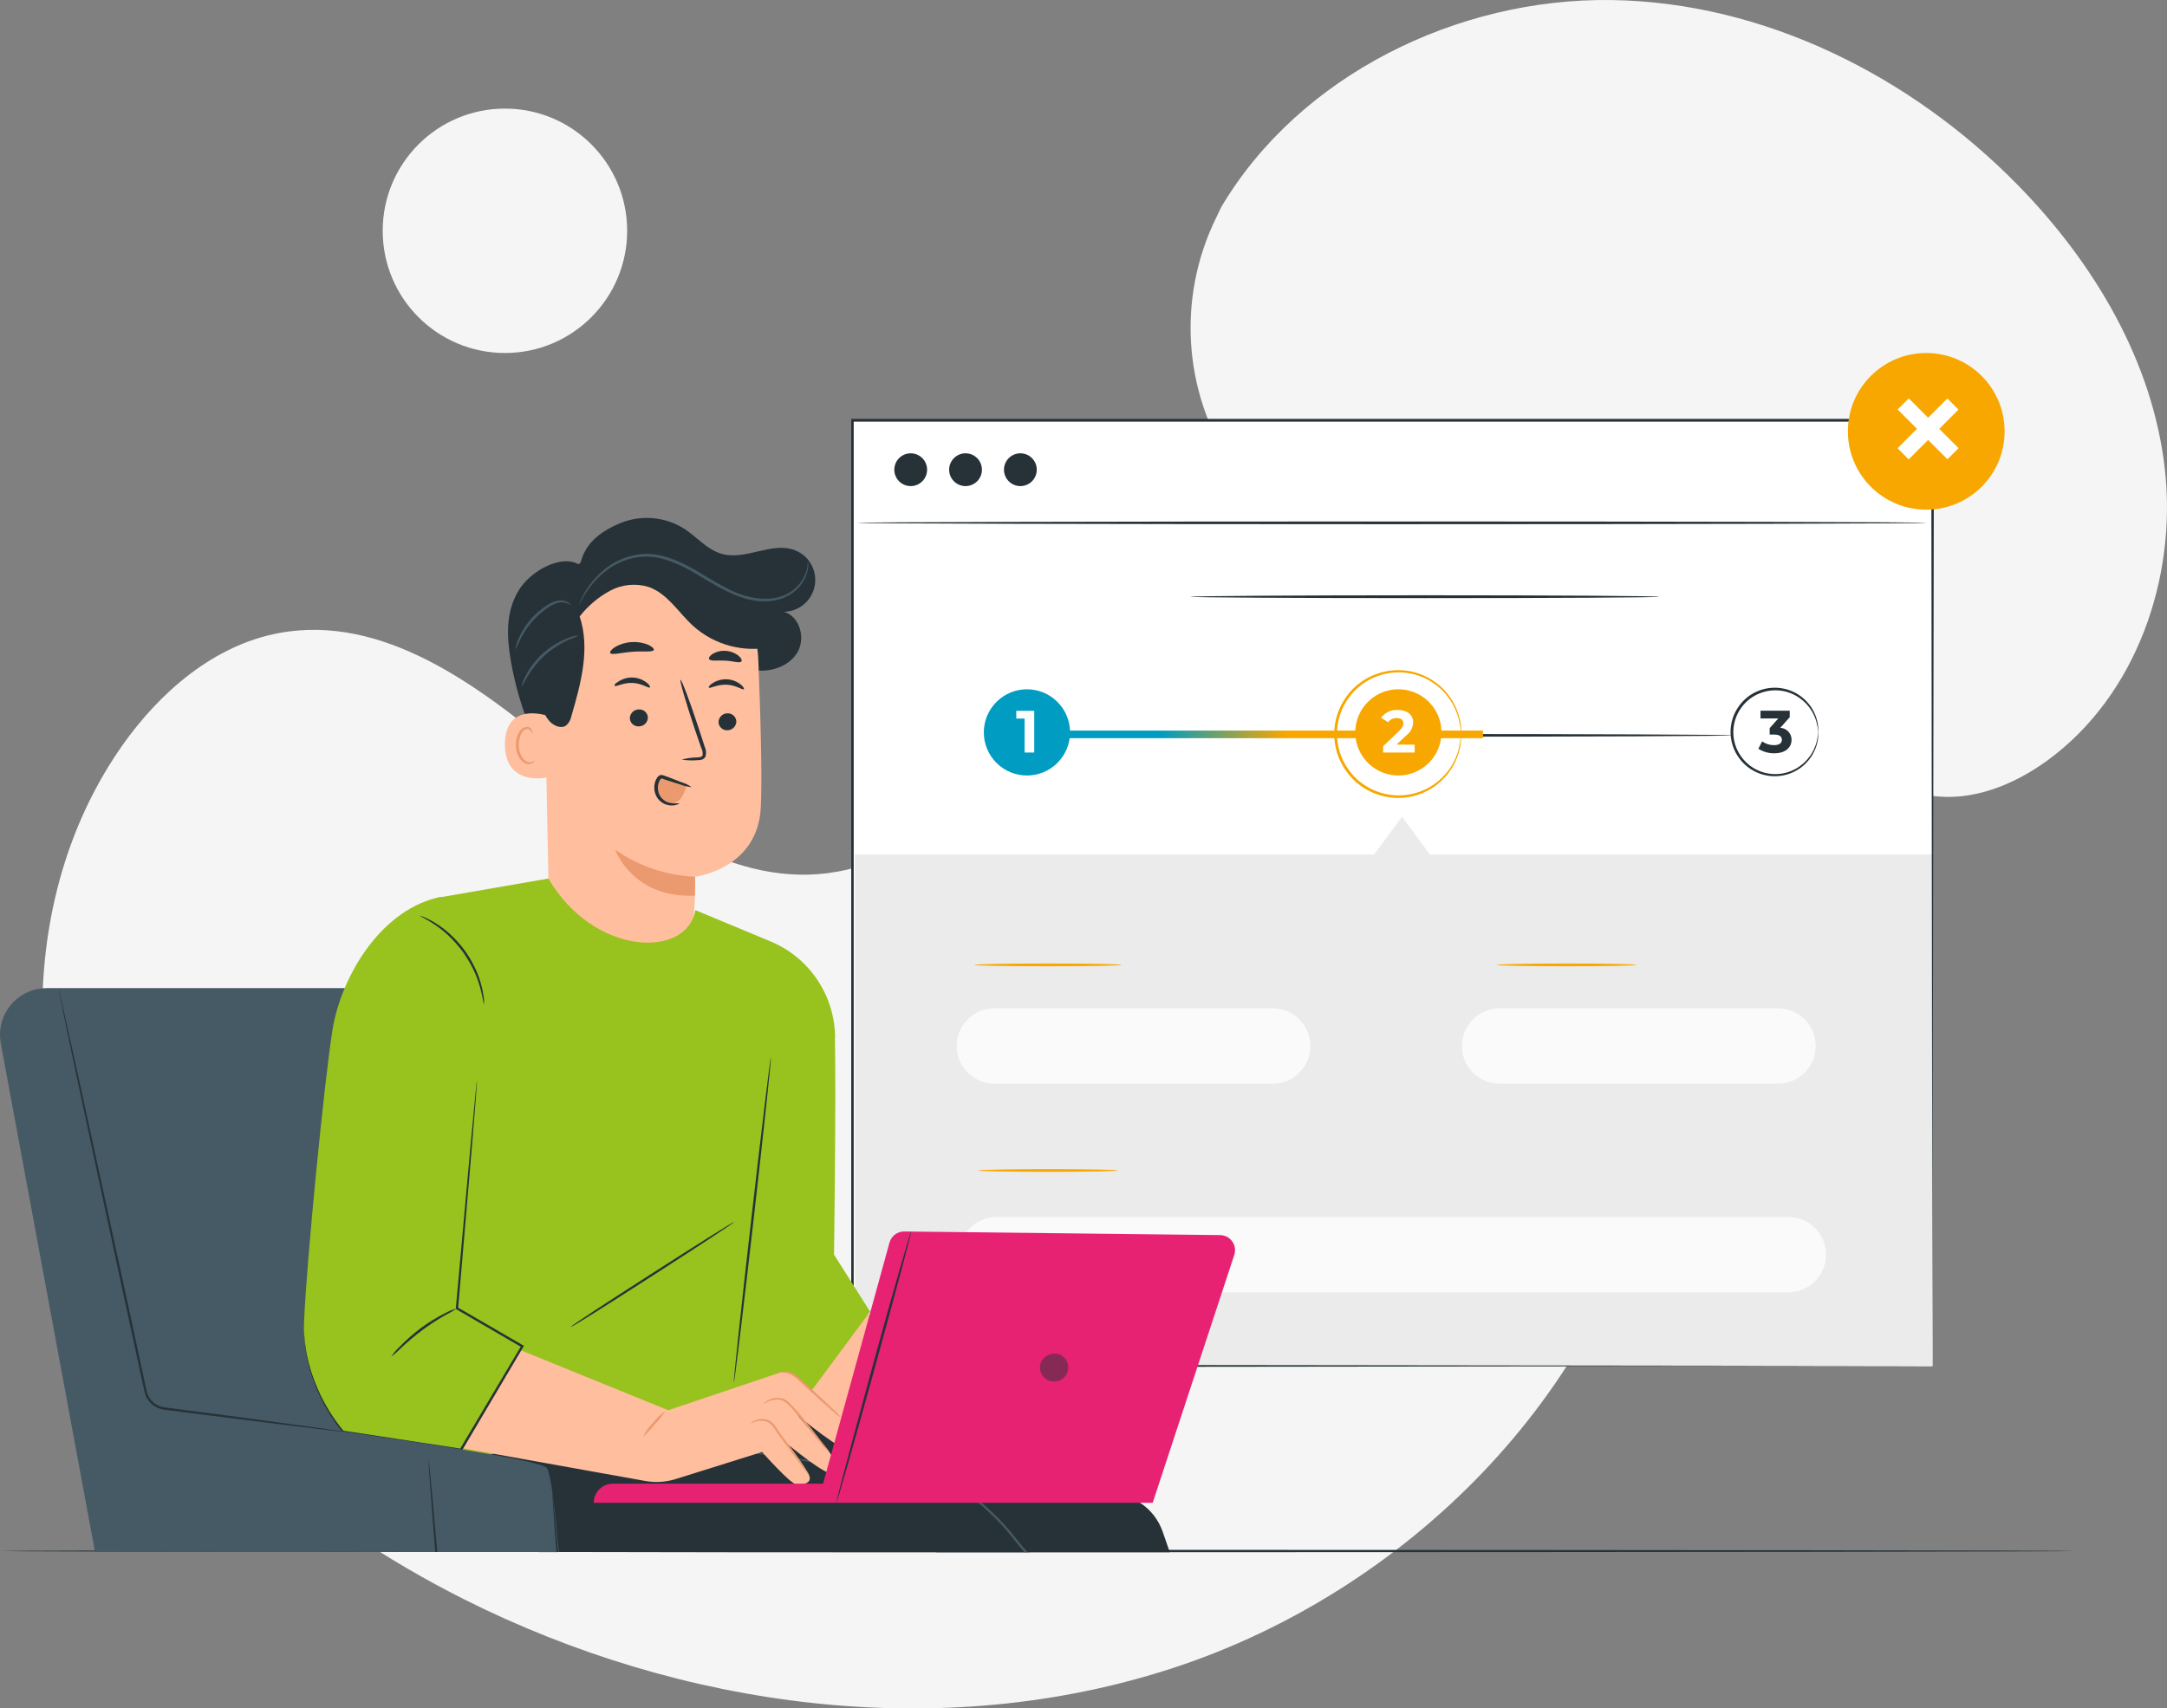
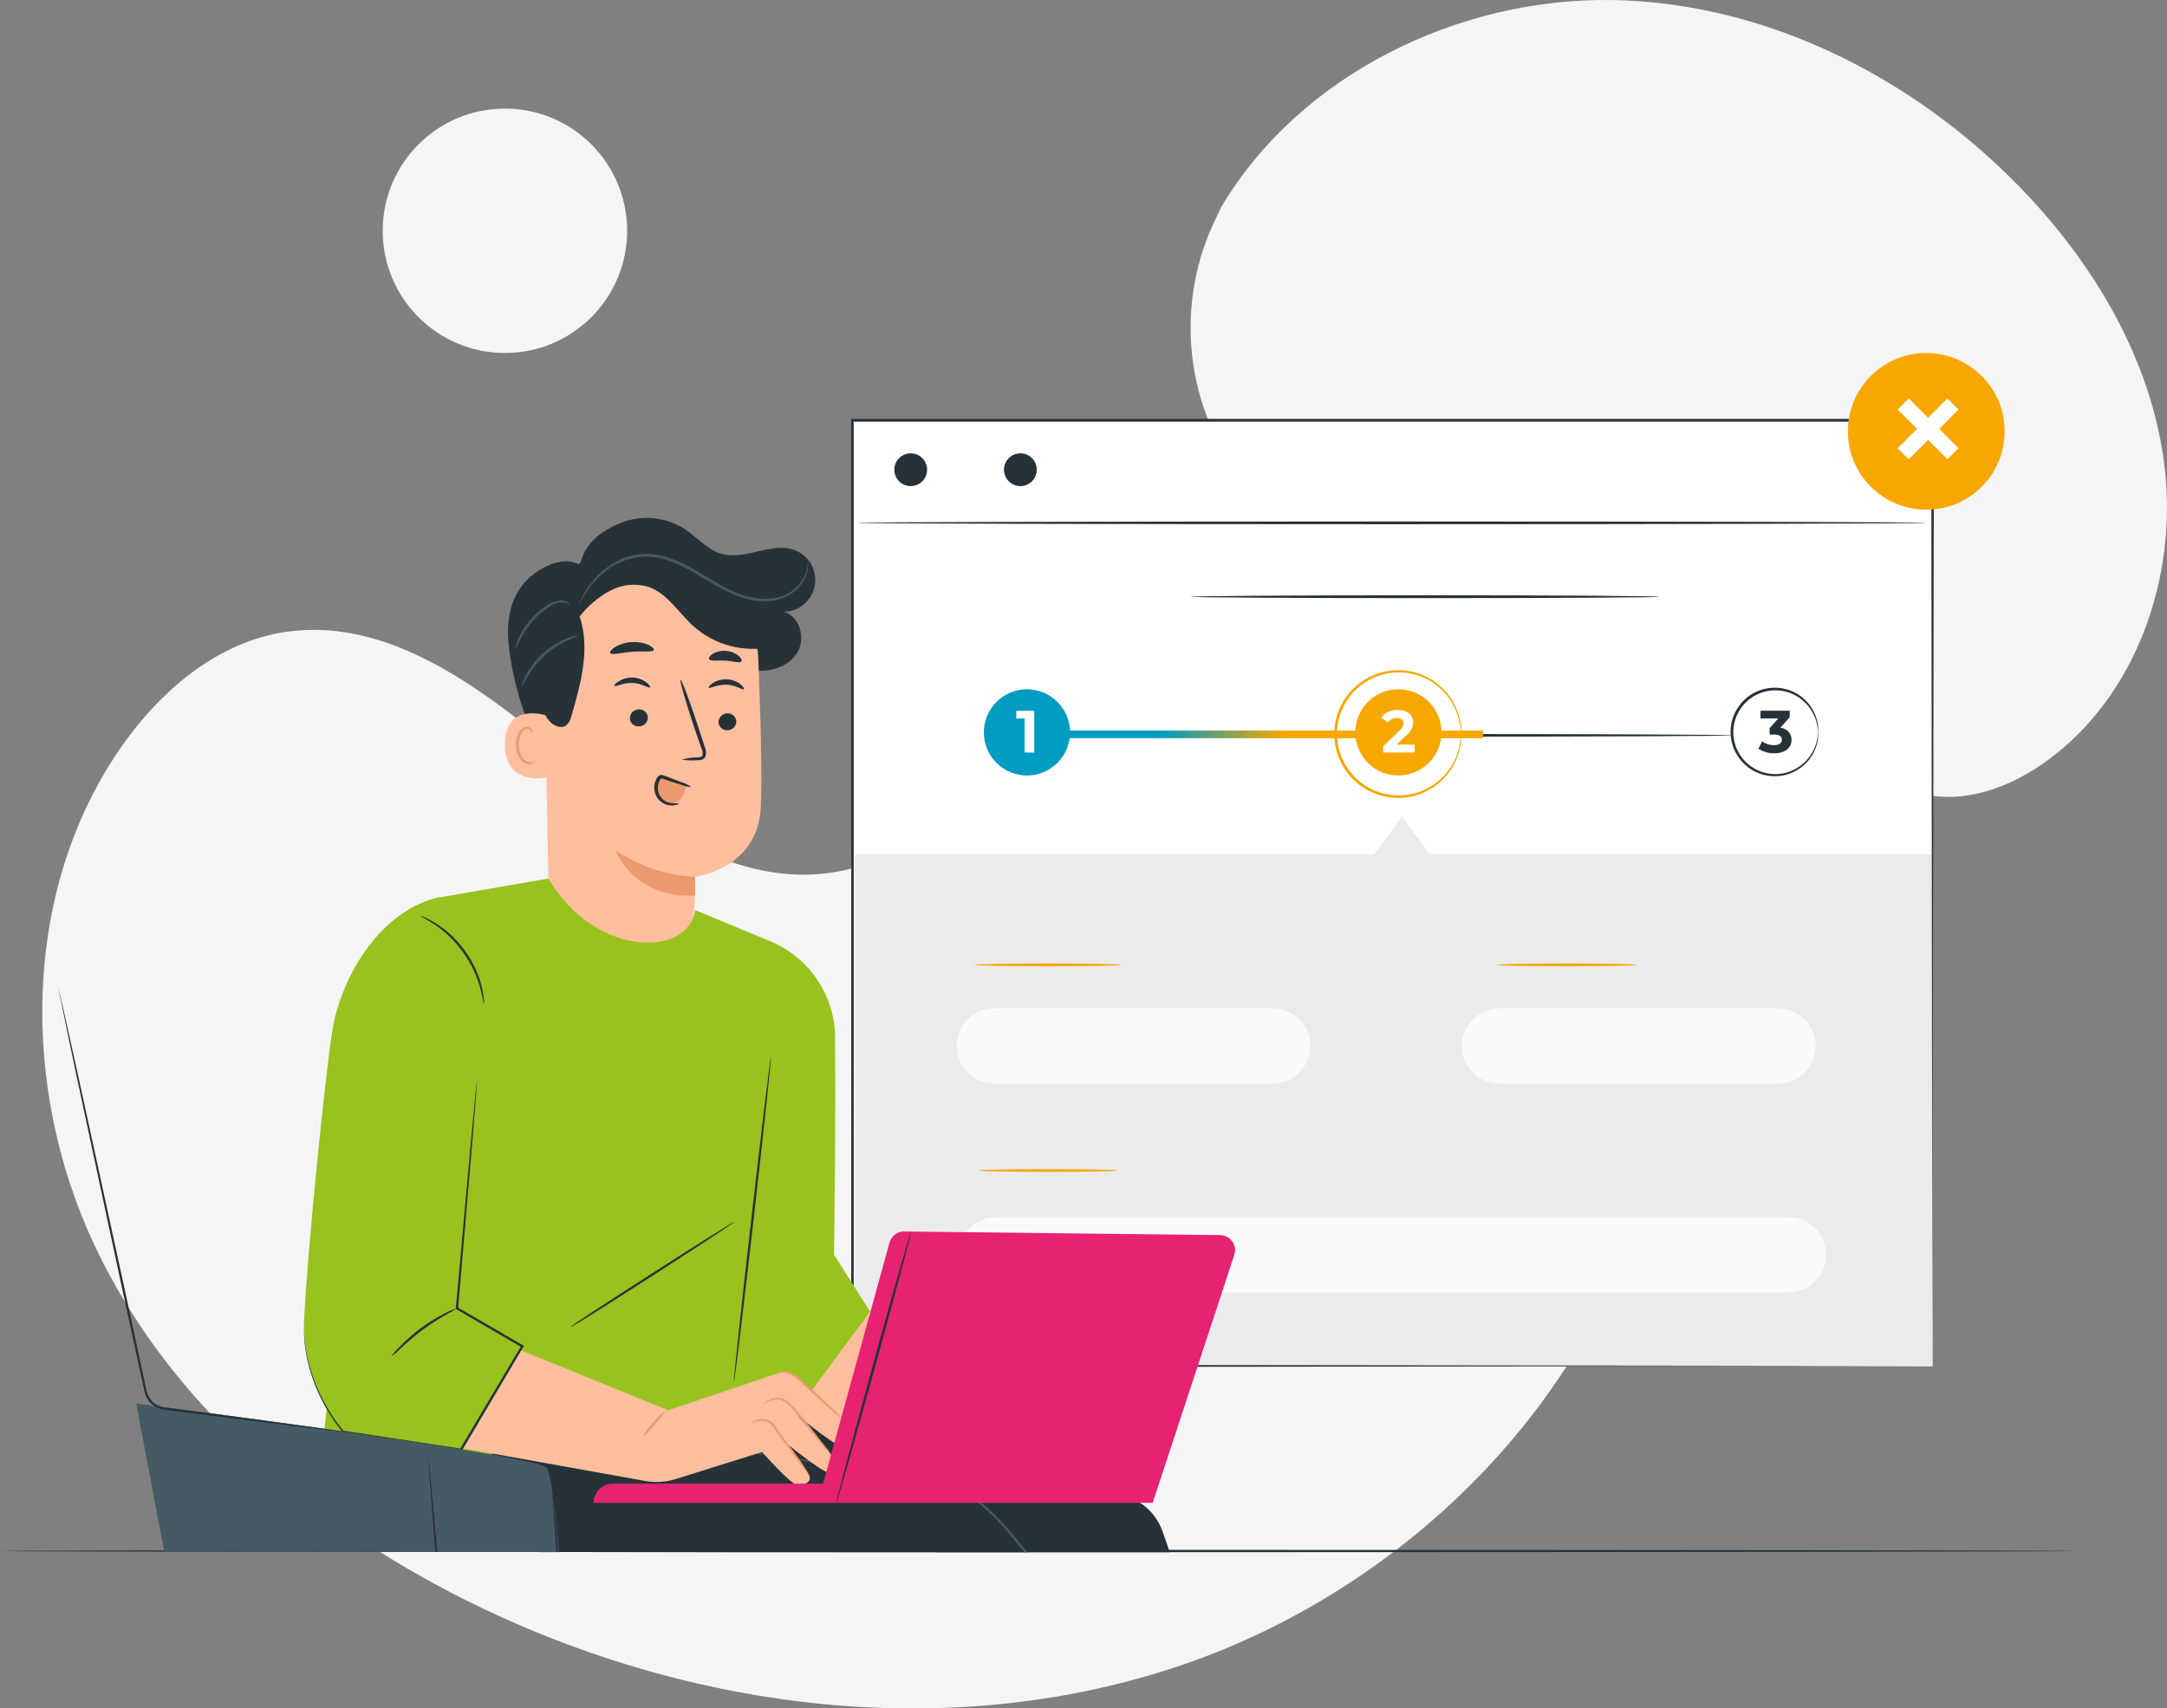
<svg xmlns="http://www.w3.org/2000/svg" id="Calque_2" data-name="Calque 2" viewBox="0 0 667.49 526.38">
  <rect x="0" y="0" width="667.49" height="526.38" fill="#808080" stroke="none" />
  <defs>
    <style>
      .cls-1 {
        fill: #fff;
      }

      .cls-2 {
        fill: #009cc1;
      }

      .cls-3 {
        fill: #fafafa;
      }

      .cls-4 {
        fill: #f7a700;
      }

      .cls-5 {
        fill: #f5f5f5;
      }

      .cls-6 {
        fill: #455a64;
      }

      .cls-7 {
        fill: #98c21d;
      }

      .cls-8 {
        opacity: .5;
      }

      .cls-8, .cls-9 {
        fill: #263238;
      }

      .cls-10 {
        fill: #e72272;
      }

      .cls-11 {
        fill: #eb996e;
      }

      .cls-12 {
        fill: #ffbe9d;
      }

      .cls-13 {
        fill: #ebebeb;
      }

      .cls-14 {
        fill: url(#Dégradé_sans_nom_8);
      }
    </style>
    <linearGradient id="Dégradé_sans_nom_8" data-name="Dégradé sans nom 8" x1="327.78" y1="226.27" x2="456.8" y2="226.27" gradientUnits="userSpaceOnUse">
      <stop offset=".23" stop-color="#009cc1" />
      <stop offset=".53" stop-color="#f7a700" />
    </linearGradient>
  </defs>
  <g id="Calque_1-2" data-name="Calque 1">
    <g>
      <g id="freepik--background-simple--inject-14">
        <path class="cls-5" d="m509.7,355.5l.67-5.38c5.84-45.26-13.91-90.03-51.27-116.24-4.82-3.31-9.88-6.26-15.14-8.83-39.01-18.39-84.63-16.05-121.56,6.23-21.33,13.08-39.9,32.84-64.43,37.28-31.95,5.79-61.25-16.22-85.99-36.85-24.74-20.63-54.03-42.58-86.03-36.67-19.97,3.71-36.71,18.13-48.42,34.85-31.01,44.31-31.21,105.56-8.33,153.98,22.88,48.42,66.01,84.87,113.71,108.87,66.92,33.6,146.92,44.65,218.63,21.11,71.72-23.54,132.82-84.3,148.15-158.35Z" />
        <path class="cls-5" d="m376.16,63.82l-1.47,3.09c-12.67,25.65-10.07,56.2,6.75,79.34,2.19,2.94,4.6,5.71,7.19,8.29,19.38,18.85,46.9,26.75,73.33,21.05,15.33-3.43,30.36-11.37,45.8-9.01,20.01,3.03,33.02,22.08,43.49,39.34,10.47,17.27,23.44,36.25,43.55,39.23,12.59,1.89,25.46-3.28,35.81-10.82,27.43-19.96,39.95-56.24,36.24-89.61-3.71-33.37-21.85-63.73-45.28-87.67C588.72,23.5,543.45.66,496.25.01c-47.2-.64-95.96,23.09-120.09,63.81Z" />
        <circle class="cls-5" cx="155.53" cy="71.11" r="37.65" />
      </g>
      <g id="freepik--Floor--inject-3">
        <path class="cls-9" d="m638.84,477.89c0,.18-121.41.33-278.55.36h-71.84c-41.61,0-80.89-.01-116.29-.06-.08.01-.17.01-.25,0-.18.01-.35.01-.53,0-12.76,0-25.02,0-36.7-.01h-.63c-4.42,0-8.75-.01-12.99-.01-7.56,0-14.83-.01-21.81-.03-18.46-.01-34.81-.03-48.66-.06-7.99-.01-15.13-.03-21.36-.04-18.78-.04-29.25-.1-29.25-.15s10.46-.11,29.2-.15c6.22-.01,13.36-.03,21.34-.04,13.78-.03,30.03-.04,48.38-.06h.36c6.99-.01,14.28-.03,21.85-.03,4.22,0,8.51-.01,12.9-.01h.61c11.68-.01,23.95-.01,36.71-.01.17-.01.35-.01.51,0,.08-.01.17-.01.25,0,35.31-.04,74.48-.06,115.98-.06h71.96c157.25.03,278.78.17,278.78.36Z" />
      </g>
      <g id="freepik--Screen--inject-3">
        <rect class="cls-1" x="262.52" y="129.56" width="332.74" height="291.36" />
        <rect class="cls-13" x="263.32" y="263.24" width="331.92" height="157.68" />
        <path class="cls-9" d="m533.55,226.57c0,.23-45.55.42-101.69.42s-101.71-.2-101.71-.42,45.53-.42,101.71-.42,101.69.18,101.69.42Z" />
        <path class="cls-9" d="m593.33,161.09c0,.23-73.69.42-164.59.42s-164.6-.2-164.6-.42,73.68-.42,164.6-.42,164.59.18,164.59.42Z" />
        <circle class="cls-9" cx="280.52" cy="144.72" r="5.05" />
-         <circle class="cls-9" cx="297.41" cy="144.72" r="5.05" />
        <path class="cls-9" d="m319.35,144.72c0,2.79-2.26,5.05-5.05,5.05s-5.05-2.26-5.05-5.05,2.26-5.05,5.05-5.05h0c2.79,0,5.05,2.26,5.05,5.05Z" />
        <circle class="cls-2" cx="316.33" cy="225.66" r="13.28" transform="translate(-66.92 289.77) rotate(-45)" />
        <path class="cls-1" d="m318.57,219v12.86h-2.97v-10.47h-2.56v-2.39h5.54Z" />
        <path class="cls-4" d="m450.07,226.11c-.15-1.58-.41-3.14-.77-4.69-1.11-4.17-3.59-7.85-7.04-10.44-5.15-3.88-11.92-4.88-17.97-2.66-1.72.61-3.33,1.48-4.79,2.58-1.54,1.12-2.89,2.48-4,4.04-4.9,6.64-4.9,15.71,0,22.35,1.11,1.55,2.46,2.91,4,4.04,1.46,1.1,3.07,1.97,4.79,2.58,9.92,3.61,20.89-1.51,24.5-11.43.2-.54.37-1.09.51-1.64.36-1.54.62-3.1.77-4.67.04.41.04.83,0,1.24,0,.5-.03,1-.11,1.49-.07.68-.19,1.36-.36,2.03-1.79,7.41-7.74,13.11-15.23,14.57-3.46.66-7.03.37-10.34-.82-1.8-.63-3.49-1.53-5.02-2.66-1.61-1.17-3.02-2.58-4.18-4.2-5.14-6.93-5.14-16.41,0-23.34,1.16-1.61,2.58-3.02,4.18-4.18,1.53-1.13,3.22-2.03,5.02-2.66,3.31-1.19,6.88-1.47,10.34-.82,7.5,1.46,13.47,7.16,15.26,14.59.17.66.29,1.33.36,2.01.08.5.12,1,.11,1.5.02.4.01.81-.03,1.21Z" />
        <path class="cls-9" d="m560.08,225.67c-.1,0,0-1.19-.57-3.27-.8-2.85-2.52-5.36-4.9-7.12-3.52-2.64-8.13-3.31-12.25-1.78-2.39.86-4.47,2.43-5.96,4.49-3.33,4.52-3.33,10.69,0,15.21,1.49,2.06,3.57,3.63,5.96,4.51,4.12,1.52,8.74.84,12.25-1.8,2.37-1.76,4.1-4.26,4.9-7.11.54-2.03.47-3.27.57-3.27.04.28.04.57,0,.85-.01.82-.12,1.64-.31,2.43-1.21,5.14-5.32,9.09-10.5,10.1-2.4.47-4.87.28-7.17-.54-2.55-.91-4.77-2.56-6.37-4.75-3.57-4.81-3.57-11.38,0-16.19,1.6-2.19,3.82-3.85,6.37-4.75,2.3-.82,4.78-1.01,7.17-.54,5.19,1.01,9.3,4.97,10.5,10.11.2.79.3,1.6.31,2.42.06.33.06.67,0,1Z" />
        <rect class="cls-14" x="327.78" y="225.1" width="129.02" height="2.34" />
        <circle class="cls-4" cx="430.74" cy="225.65" r="13.28" transform="translate(138.85 614.57) rotate(-80.76)" />
        <path class="cls-1" d="m435.76,229.44v2.42h-9.72v-1.93l4.9-4.69c1.14-1.08,1.34-1.75,1.34-2.37,0-1.01-.69-1.63-2.06-1.63-1.05-.04-2.04.45-2.66,1.29l-2.16-1.39c1.19-1.61,3.1-2.51,5.1-2.4,2.88,0,4.79,1.47,4.79,3.81-.04,1.62-.84,3.13-2.16,4.07l-2.96,2.79,5.59.03Z" />
        <path class="cls-9" d="m551.85,227.92c0,2.17-1.63,4.17-5.33,4.17-1.73.03-3.44-.46-4.9-1.39l1.16-2.27c1.07.76,2.36,1.17,3.68,1.16,1.49,0,2.4-.6,2.4-1.63s-.7-1.63-2.4-1.63h-1.36v-1.98l2.65-2.99h-5.47v-2.39h9v2.01l-2.91,3.27c1.95.1,3.48,1.72,3.48,3.68Z" />
        <path class="cls-9" d="m511.06,183.87c0,.23-32.31.42-72.16.42s-72.17-.2-72.17-.42,32.36-.46,72.17-.46,72.16.21,72.16.46Z" />
        <polygon class="cls-13" points="421.88 265.15 431.86 251.61 441.82 265.15 421.88 265.15" />
        <path class="cls-9" d="m595.24,420.92c0-3.02-.15-115.99-.36-291.36l.36.36h-332.7l.42-.42v291.36l-.38-.38,332.72.38-332.72.38h-.38V129.07h333.5v.42c-.33,175.37-.47,288.4-.47,291.42Z" />
        <path class="cls-4" d="m345.44,297.3c0,.23-10.16.42-22.67.42s-22.67-.2-22.67-.42,10.14-.44,22.67-.44,22.67.2,22.67.44Z" />
        <path class="cls-3" d="m392,333.9h-85.7c-6.41,0-11.62-5.2-11.62-11.62h0c0-6.41,5.2-11.62,11.62-11.62h85.7c6.41,0,11.62,5.18,11.63,11.6v.02h0c0,6.41-5.2,11.62-11.62,11.62h-.02Z" />
        <path class="cls-4" d="m504.03,297.3c0,.23-9.62.42-21.48.42s-21.48-.2-21.48-.42,9.61-.44,21.48-.44,21.48.2,21.48.44Z" />
        <path class="cls-4" d="m344.25,360.64c0,.23-9.62.42-21.48.42s-21.48-.2-21.48-.42,9.61-.42,21.48-.42,21.48.18,21.48.42Z" />
        <path class="cls-3" d="m547.65,333.9h-85.72c-6.41,0-11.62-5.2-11.62-11.62h0c0-6.41,5.2-11.62,11.62-11.62h85.72c6.41,0,11.62,5.2,11.62,11.62h0c0,6.41-5.2,11.62-11.62,11.62Z" />
        <path class="cls-3" d="m550.82,398.2h-243.88c-6.41,0-11.62-5.18-11.63-11.6v-.02h0c0-6.41,5.2-11.62,11.62-11.62h243.9c6.41,0,11.62,5.18,11.63,11.6v.02h0c0,6.41-5.2,11.62-11.62,11.62h-.02Z" />
        <circle class="cls-4" cx="593.33" cy="132.9" r="24.14" />
        <rect class="cls-1" x="583.04" y="129.73" width="21.69" height="4.84" transform="translate(80.5 458.65) rotate(-45)" />
        <rect class="cls-1" x="591.48" y="121.28" width="4.84" height="21.69" transform="translate(80.53 458.65) rotate(-45)" />
      </g>
      <g id="freepik--Character--inject-3">
        <path class="cls-9" d="m178.64,174.19c1.39-6.76,6.15-10.38,12.5-13.04,6.52-2.64,13.92-1.93,19.82,1.89,3.86,2.56,6.94,6.42,11.46,7.64,7.33,2.03,15.39-3.9,22.47-1.14,5.05,1.98,7.53,7.68,5.55,12.73-1.45,3.7-4.99,6.16-8.96,6.23,4.81,1.39,6.69,7.99,4.24,12.33s-7.97,6.29-12.93,5.71-9.43-3.28-13.35-6.38-7.5-6.63-11.67-9.39-9.11-4.74-14.07-4.17c-6.71.81-12.17,6.26-14.77,12.5-2.6,6.24-2.78,13.18-2.78,19.95s.4,13.61-1.17,20.2c-.07.8-.53,1.52-1.22,1.93-1.07.4-2.08-.69-2.69-1.67-6.9-11.02-11.58-23.29-13.75-36.11-1.25-7.42-1.53-14.5,2.17-21.04,3.69-6.54,13.75-11.88,19.1-8.25l.04.08Z" />
        <path class="cls-12" d="m167.63,206.32l1.39,69.05c.26,12.89,6.74,26.22,27.1,24.88h0c17.58-2.5,18.06-14.83,17.96-30.13h0s19.27-2.21,20.27-21.33c.47-9.25-.08-28.36-.78-45.66-.76-18.58-15.66-33.46-34.24-34.2h-1.85c-19.93.31-30.77,17.46-29.85,37.39Z" />
        <path class="cls-11" d="m214.11,270.14c-8.84-.37-17.38-3.26-24.63-8.33,0,0,5.43,15.08,24.6,14.13l.03-5.79Z" />
        <path class="cls-9" d="m226.81,222.35c-.07,1.49-1.29,2.65-2.78,2.65-1.43.06-2.64-1.05-2.71-2.48,0-.03,0-.06,0-.09.07-1.49,1.29-2.65,2.78-2.65,1.44-.05,2.65,1.07,2.71,2.51,0,.02,0,.04,0,.06Z" />
        <path class="cls-9" d="m229.11,212.35c-.35.35-2.36-1.28-5.31-1.39s-5.15,1.28-5.46.9c-.15-.17.22-.79,1.18-1.39,1.31-.83,2.84-1.24,4.39-1.17,1.52.07,2.97.6,4.17,1.54.92.69,1.19,1.35,1.03,1.5Z" />
        <path class="cls-9" d="m199.56,221.15c-.07,1.49-1.29,2.65-2.78,2.65-1.44.09-2.68-1-2.77-2.44,0-.04,0-.09,0-.13.07-1.49,1.29-2.65,2.78-2.65,1.44-.09,2.68,1,2.77,2.44,0,.04,0,.09,0,.13Z" />
        <path class="cls-9" d="m200.17,211.81c-.35.35-2.36-1.26-5.31-1.39s-5.15,1.28-5.46.9.22-.79,1.19-1.39c1.3-.83,2.83-1.24,4.38-1.17,1.52.07,2.97.6,4.17,1.54.92.63,1.19,1.28,1.03,1.5Z" />
        <path class="cls-9" d="m209.98,234.03c1.57-.42,3.18-.64,4.81-.67.75,0,1.47-.17,1.63-.68.09-.77-.05-1.55-.42-2.24-.64-1.85-1.29-3.78-2-5.81-2.78-8.33-4.72-15.06-4.39-15.17s2.85,6.5,5.56,14.78c.65,2.03,1.29,3.97,1.89,5.83.44.92.54,1.97.28,2.96-.24.53-.71.92-1.28,1.06-.42.09-.86.13-1.29.13-1.59.14-3.2.07-4.78-.19Z" />
        <path class="cls-9" d="m201.4,200.25c-.32.78-3.25.29-6.71.57s-6.31,1.1-6.72.38c-.19-.36.32-1.1,1.47-1.82,1.53-.91,3.26-1.44,5.04-1.54,1.77-.14,3.55.14,5.19.82,1.19.57,1.86,1.22,1.72,1.6Z" />
        <path class="cls-9" d="m228.37,203.79c-.56.65-2.54-.13-4.99-.25s-4.51.26-4.96-.46c-.19-.35.15-1,1.08-1.6,1.23-.73,2.66-1.06,4.08-.93,1.43.08,2.81.61,3.93,1.5.83.72,1.13,1.42.85,1.74Z" />
        <path class="cls-12" d="m168.63,220.56c-.32-.15-13-4.42-13.1,8.7-.1,13.11,13.07,10.5,13.1,10.13s0-18.82,0-18.82Z" />
        <path class="cls-11" d="m164.66,234.38s-.22.17-.61.33c-.55.21-1.16.21-1.71,0-1.39-.53-2.53-2.78-2.57-5.1-.03-1.12.2-2.24.67-3.26.26-.82.9-1.47,1.72-1.74.56-.16,1.15.11,1.39.64.17.38.08.63.15.65s.29-.22.18-.76c-.06-.33-.25-.63-.51-.83-.36-.28-.81-.4-1.26-.35-1.1.21-2,.97-2.4,2.01-.57,1.13-.85,2.39-.82,3.65.07,2.64,1.39,5.11,3.29,5.68.71.21,1.48.09,2.08-.33.38-.28.5-.57.4-.6Z" />
        <path class="cls-9" d="m234.54,185.3c-1.72-3.78-4.35-7.08-7.67-9.58-6.9-5.73-15.43-9.14-24.38-9.75-8.99-.57-17.85,2.38-24.71,8.22-5.29,4.84-9.05,11.11-10.82,18.06-1.73,6.94-2.06,14.15-.97,21.22.43,3.1,1.14,6.32,3.21,8.67,1.29,1.47,3.58,2.49,5.17,1.39.87-.77,1.45-1.81,1.65-2.96,2.92-10,5.83-20.75,2.53-30.63,2.53-3.26,5.72-5.96,9.35-7.92,3.66-1.98,7.97-2.39,11.95-1.15,5.76,2.03,9.13,7.85,13.63,11.97,6.6,5.93,15.66,8.34,24.34,6.46l-3.26-14Z" />
        <path class="cls-11" d="m211.42,242.17c-.3,1.2-.77,2.35-1.39,3.42-.67,1.07-1.76,1.8-3,2.01-1.35.09-2.64-.51-3.44-1.6-.77-1.09-1.19-2.39-1.18-3.72,0-1.19.43-2.65,1.61-2.86.5-.06,1,.02,1.46.22l6.39,2.11-.44.42Z" />
        <path class="cls-9" d="m209.27,247.46c-1.12.15-2.25.08-3.35-.19-1.11-.35-2.06-1.11-2.65-2.11-.69-1.25-.81-2.73-.35-4.07.12-.34.28-.66.47-.96.24-.28.18-.26.46-.25s.68.22,1.03.33l1.04.35c1.39.44,2.61.85,3.65,1.15,1.11.44,2.27.71,3.46.81-.98-.68-2.05-1.2-3.19-1.54-1.01-.42-2.22-.88-3.57-1.39l-1.04-.38c-.38-.13-.67-.28-1.17-.4-.31-.07-.63-.04-.92.1-.26.13-.49.34-.65.58-.26.38-.47.79-.63,1.22-.58,1.65-.39,3.47.51,4.97.76,1.19,1.96,2.04,3.33,2.35.89.22,1.83.19,2.71-.07.61-.21.88-.44.85-.5Z" />
        <path class="cls-6" d="m248.82,172.78c.08.29.13.58.14.88.03.86-.07,1.72-.28,2.56-.88,3.09-2.96,5.69-5.78,7.24-3.51,2.07-8.67,2.38-13.71.86s-9.99-4.69-15.13-7.72c-5.14-3.03-10.53-5.32-15.68-5.11-4.56.23-8.92,1.97-12.39,4.94-2.37,1.96-4.39,4.31-5.97,6.94-1.11,1.89-1.57,3.03-1.64,2.99.06-.29.15-.57.28-.83.31-.79.67-1.57,1.07-2.32,1.51-2.76,3.5-5.22,5.88-7.28,3.54-3.15,8.04-5,12.76-5.26,5.38-.26,10.96,2.13,16.11,5.15,5.15,3.03,9.97,6.26,14.93,7.71s9.82,1.26,13.2-.64c2.73-1.44,4.79-3.88,5.75-6.81.29-1.07.45-2.18.46-3.29Z" />
        <path class="cls-6" d="m158.84,200.04c.11-1.22.45-2.4,1.01-3.49,1.17-2.71,2.86-5.15,4.99-7.19,1.17-1.12,2.45-2.12,3.83-2.97,1.13-.78,2.43-1.25,3.79-1.39.93-.07,1.86.17,2.64.68.54.38.71.71.67.74-.96-.64-2.11-.93-3.26-.82-2.08.22-4.67,2.08-7.07,4.33-2.05,1.99-3.75,4.3-5.04,6.85-1.01,1.99-1.42,3.31-1.56,3.26Z" />
        <path class="cls-6" d="m160.68,211.65c.19-1.21.6-2.37,1.22-3.43,1.35-2.62,3.17-4.98,5.36-6.94,2.21-1.98,4.76-3.55,7.53-4.63,1.12-.5,2.32-.79,3.54-.86-1.08.52-2.19.98-3.32,1.39-2.61,1.21-5.03,2.79-7.18,4.71-2.12,1.94-3.94,4.18-5.4,6.65-1.11,1.88-1.63,3.17-1.75,3.11Z" />
        <polygon class="cls-12" points="257.04 400.85 326.72 428.92 315.61 448.82 236.59 436.7 257.04 400.85" />
        <path class="cls-7" d="m257.18,319.74c.36,19.6-.28,66.82-.28,66.82l11.11,17.56-19.54,26.39-22.59,3.18-2.24,17.52s-39.57,17.71-71.23,6.94c-24.63-8.33-53.41,19.74-53.41,19.74,0,0-2.64-4.58,1.64-44.2,4.07-37.77,11.11-100.09,11.11-100.09l22.77-56.95,34.39-5.96c14.32,24.34,42.95,24.47,45.25,9.72l22.74,9.46c12.24,4.89,20.29,16.72,20.33,29.91l-.07-.04Z" />
        <path class="cls-9" d="m237.47,325.7c.19,0-2.21,22.52-5.36,50.23-3.15,27.71-5.89,50.17-6.08,50.14s2.19-22.5,5.36-50.23c3.17-27.72,5.89-50.14,6.08-50.14Z" />
        <path class="cls-9" d="m226.19,376.47c.11.17-11.11,7.54-25,16.47-13.89,8.93-25.17,16.1-25.32,15.86s11.11-7.54,25-16.47,25.21-16.03,25.32-15.86Z" />
-         <path class="cls-6" d="m132.43,304.45l-7.07,108.3-.07.97-.78,11.9-1.11,17.15-.06.72v.22s-.04.38-.04.38l-1.08,16.7-.07,1.11-1.03,15.71-.04.56c-7.56,0-14.83-.01-21.81-.03-18.46-.01-34.81-.03-48.66-.06-7.99-.01-15.13-.03-21.36-.04l-.06-.31L.24,321.44c-.15-.86-.24-1.72-.24-2.6,0-7.95,6.43-14.39,14.36-14.39h118.06Z" />
        <path class="cls-9" d="m288.45,478.26l-.36-.72-1.78-3.56-69.99-10.95-21.28-3.33-9.64-1.5-15.9-2.49-13.75-2.15,9.53-2.56,1.57-.43,30.34-8.15,1.21-.32.43-.11,26.92-7.24,8.07-2.17.39-.11.13.03,4.07,1.03,6.63,1.68,1.1.28,12.5,3.15,2.6.67,2.42.6.65.17,8.75,2.22,72.89,18.42c1.89.49,3.67,1.26,5.25,2.32,3.21,2.08,5.68,5.22,6.96,8.96l1.92,5.54.24.72h-71.84Z" />
        <path class="cls-9" d="m171.39,478.2c-12.76,0-25.02,0-36.7-.01h-.63c-4.42,0-8.75-.01-12.99-.01-7.56,0-14.83-.01-21.81-.03l-.08-.43v-.07s-.86-4.18-.86-4.18l-.42-2.1.32-.14,23.99-10.43,10.17-4.42.32-.14,18.68-8.13.51-.22,17.79-7.74s11.39.79,27.49,2.26c.32.03.65.06.99.1h.07c1.08.1,2.18.19,3.29.31.07.01.17.01.29.03,7,.65,14.68,1.43,22.6,2.29,6.4.72,12.96,1.49,19.42,2.33.28.03.56.07.83.1.01.01.03.01.04.01.46.06.93.13,1.39.18,3.25.43,6.47.88,9.63,1.35.26.04.53.07.79.11,1.5.22,2.97.44,4.43.68.18.03.35.06.53.08,19.67,3.1,35.85,6.82,40,11,.5.5,1.17,1.19,1.97,2.04,2.83,3,7.47,8.07,13.29,14.5.21.24.43.47.65.72h-28.95c-41.61,0-80.89-.01-116.29-.06-.08.01-.17.01-.25,0-.18.01-.35.01-.53,0Z" />
        <path class="cls-6" d="m315.86,477.53c.19.24.4.49.61.72h-.9c-.21-.24-.4-.49-.6-.72-.69-.82-1.39-1.65-2.07-2.47-3.38-4.43-7.25-8.46-11.54-12.03-.08-.07-.17-.14-.25-.21-2.13-1.65-4.46-3.01-6.94-4.07-2.43-1-4.94-1.78-7.53-2.32-5.07-1.08-10.07-1.72-14.85-2.5l-10.95-1.71-.49-.07-2.31-.36-.93-.15-2-.31-5.35-.83-3.38-.53h-.03s-.78-.13-.78-.13l-10.04-1.57s.01,0,0-.01l-2.47-.38-8.83-1.39-7.64-1.19-11.26-1.81-2.92-.49c-.67-.11-1-.19-1-.19h.11c.07.01.17.01.29.03.15.03.35.06.6.1l2.94.42,11.28,1.67,7.64,1.15,9.6,1.44,1.28.19,10.06,1.53.82.11h.01s2.92.44,2.92.44l6.28.96,1.83.26,1.06.17,2.35.36.5.07,10.9,1.65c4.76.76,9.72,1.39,14.88,2.47,2.61.54,5.18,1.33,7.64,2.33,2.57,1.07,4.97,2.47,7.15,4.17.28.22.54.44.81.68,4.11,3.47,7.83,7.38,11.11,11.64.79.94,1.58,1.9,2.39,2.86Z" />
        <path class="cls-12" d="m240.18,422.93l-34.34,11.57-63.21-25.71-33.75,31.38,90.17,16.18c3.05.5,6.17.28,9.11-.65l26.59-8.33s8.68,9.82,10.5,9.96,5.47-.1,3.72-3.35c-1.88-3.09-3.95-6.05-6.21-8.88,0,0,12.21,10.07,13.6,8.72s.83-4.47-1.39-7.01c-2.22-2.54-9.35-10.78-9.35-10.78,0,0,15.04,12.5,16.47,10.57,1.43-1.93,2.14-4.88-3.89-10.65-3.96-3.79-10.04-9.21-13.25-12.03-1.3-1.15-3.12-1.53-4.78-.99Z" />
        <path class="cls-11" d="m204.91,434.82c-.94,1.47-2.04,2.83-3.28,4.06-1.04,1.38-2.23,2.65-3.54,3.78.76-1.58,1.79-3.02,3.04-4.25,1.05-1.4,2.33-2.61,3.78-3.58Z" />
        <path class="cls-11" d="m255.55,447.46c-1.11-.83-2.08-1.83-2.89-2.96-1.67-1.94-3.86-4.71-6.33-7.7-2.47-2.99-4.65-6.11-7.4-5.56-.98.04-1.94.33-2.78.83-.29.22-.6.43-.92.61,0,0,.18-.39.76-.85.84-.63,1.83-1.01,2.88-1.11.73-.07,1.46,0,2.17.18.41.11.81.29,1.15.54.31.26.67.53.96.83,1.32,1.29,2.56,2.65,3.72,4.08,2.49,3,4.63,5.81,6.17,7.83l1.86,2.33c.43.58.69.88.65.92Z" />
        <path class="cls-11" d="m231.19,438.66s.21-.35.81-.72c.84-.5,1.8-.75,2.78-.72.7,0,1.39.14,2.04.4.73.36,1.35.89,1.82,1.56.51.65.94,1.39,1.39,2.1s1.06,1.39,1.6,2.14c4.47,5.88,7.79,10.9,7.5,11.11,0,0-.26-.29-.67-.83l-1.71-2.28-5.6-7.57c-.54-.75-1.1-1.39-1.61-2.18-.51-.79-.9-1.46-1.39-2.08-.4-.58-.93-1.05-1.54-1.39-.57-.25-1.18-.39-1.81-.43-1.27-.07-2.53.24-3.61.9Z" />
        <path class="cls-11" d="m259.12,436.82c-1-.64-1.93-1.38-2.78-2.21-1.65-1.39-3.92-3.44-6.38-5.69l-3.46-3.19c-.85-.93-1.85-1.7-2.96-2.28-1.05-.47-2.22-.64-3.36-.49,0,0,.29-.24.92-.33.89-.12,1.8,0,2.64.35.58.23,1.12.54,1.63.9.54.4,1.04.86,1.58,1.39l3.5,3.15c2.46,2.26,4.67,4.33,6.24,5.86.9.76,1.72,1.61,2.43,2.54Z" />
        <path class="cls-7" d="m105.68,440.99s-12.83-14.42-12.03-33.64,6.32-74.87,8.78-90.13c2.46-15.27,13.89-36.11,32.22-40.64,13.43-3.26,16.21,37.2,16.21,37.2l-10.1,89.33,20.14,11.7-18.79,31.84-36.43-5.64Z" />
        <path class="cls-9" d="m149.06,309.31c-.14,0-.31-1.94-1.15-4.99-.5-1.78-1.13-3.52-1.9-5.19-.97-2.04-2.12-3.99-3.42-5.83-1.34-1.81-2.84-3.5-4.47-5.06-1.35-1.26-2.8-2.42-4.33-3.44-2.63-1.75-4.44-2.53-4.39-2.65.45.1.89.25,1.31.46.51.2,1.01.44,1.49.71.64.32,1.27.67,1.88,1.06,1.6.99,3.11,2.12,4.5,3.38,1.7,1.56,3.25,3.28,4.61,5.14,1.34,1.87,2.48,3.88,3.43,5.97.76,1.72,1.37,3.5,1.81,5.33.18.7.32,1.41.42,2.13.11.53.18,1.07.21,1.61.08.46.09.93.03,1.39Z" />
        <path class="cls-9" d="m140.66,403.17c-1.02.69-2.08,1.31-3.18,1.85-2.56,1.46-5.04,3.06-7.42,4.81-2.35,1.78-4.61,3.68-6.75,5.71-.87.89-1.79,1.72-2.78,2.47.67-1.04,1.46-2,2.36-2.85,2.06-2.15,4.29-4.13,6.68-5.92,2.39-1.78,4.94-3.34,7.61-4.67,1.09-.62,2.26-1.09,3.47-1.4Z" />
        <path class="cls-10" d="m274,382.8l-22.1,80.23h103.15l25.14-76.39c.8-2.44-.54-5.07-2.98-5.87-.45-.15-.91-.22-1.38-.23l-97.31-1.11c-2.1-.03-3.95,1.36-4.51,3.38Z" />
        <path class="cls-9" d="m280.68,379.42c.19,0-4.81,18.81-11.18,41.91-6.38,23.1-11.68,41.77-11.88,41.67s4.82-18.82,11.11-41.91c6.29-23.09,11.75-41.73,11.95-41.67Z" />
-         <path class="cls-8" d="m320.54,419.96c-.75,2.29.5,4.75,2.79,5.5,2.29.75,4.75-.5,5.5-2.79.68-2.08-.28-4.33-2.25-5.28-2.38-.94-5.07.21-6.04,2.57Z" />
+         <path class="cls-8" d="m320.54,419.96Z" />
        <path class="cls-10" d="m251.9,463.03h-69.02c0-3.26,2.64-5.9,5.9-5.9h65.69l-2.57,5.9Z" />
        <path class="cls-9" d="m93.65,407.4c.02.22.02.44,0,.65v1.9c0,.81.1,1.85.21,3.07.11,1.22.35,2.58.6,4.17.76,3.74,1.92,7.4,3.47,10.89,2.02,4.61,4.67,8.91,7.88,12.79l-.17-.08,36.36,5.56-.35.17,14.77-24.89,4.17-7.01.14.5-20.14-11.71-.18-.11v-.22c1.85-20.45,3.43-38.03,4.57-50.55.58-6.21,1.06-11.11,1.39-14.6.17-1.67.31-2.96.4-3.89,0-.42.08-.75.11-1,0-.11,0-.22,0-.33.02.11.02.22,0,.33v1.01c-.07.92-.17,2.22-.28,3.9-.28,3.44-.68,8.33-1.18,14.61-1.07,12.5-2.57,30.11-4.31,50.56l-.18-.32,20.15,11.68.31.18-.18.31-4.17,7.03-14.67,24.81-.13.21h-.22l-36.35-5.67h-.11v-.07c-5.68-6.94-9.54-15.19-11.24-24-.25-1.38-.43-2.77-.53-4.17-.1-1.02-.15-2.05-.14-3.08v-1.9c-.03-.24-.03-.48-.01-.72Z" />
        <path class="cls-6" d="m171.39,478.2c-12.76,0-25.02,0-36.7-.01h-.63c-4.42,0-8.75-.01-12.99-.01-7.56,0-14.83-.01-21.81-.03-18.46-.01-34.81-.03-48.66-.06l-.08-.39-8.56-45.23s2.01.25,5.54.71c.9.11,1.89.25,2.99.39.51.08,1.07.14,1.57.21l1.19.15c1.75.22,3.67.47,5.72.75l3.21.42c.74.1,1.49.19,2.24.29l3.53.47c1.94.25,3.96.53,6.04.81l2.79.38c.88.11,1.76.24,2.67.36l18.78,2.57c.58.08,1.15.17,1.74.25l2.08.29c.97.15,1.94.28,2.92.42l.21.03s.1.01.14.03c.04,0,.07,0,.11.01,1.31.18,2.6.36,3.9.56.06,0,.1.01.15.03,4.68.67,9.33,1.35,13.85,2.03,6.5.97,12.71,1.93,18.33,2.85.03,0,.04.01.06.01.15.01.29.04.43.07.11.01.22.03.33.06,3.18.51,6.17,1.03,8.89,1.51,6.1,1.08,10.93,2.07,13.89,2.89,1.68.46,2.75.86,3.1,1.19.36.36.74,1.58,1.13,3.51.29,1.51.6,3.47.9,5.78.57,4.32,1.15,9.86,1.71,16.1.03.21.04.42.06.61-.08.01-.17.01-.25,0-.18.01-.35.01-.53,0Z" />
        <path class="cls-9" d="m134.64,477.6c.01.19.03.39.06.58h-.63c-.01-.19-.03-.39-.04-.58-.64-8.04-1.17-14.75-1.51-19.57-.04-.58-.08-1.13-.13-1.65-.31-4.22-.44-6.6-.39-6.6.07,0,.32,2.32.71,6.46.06.53.11,1.1.17,1.69.44,4.82,1.06,11.57,1.76,19.67Z" />
        <path class="cls-9" d="m17.98,304.45c.07.16.12.32.15.49l.33,1.39,1.24,5.42c1.07,4.76,2.57,11.57,4.44,19.97,3.68,16.92,8.75,40.28,14.36,65.96,1.39,6.43,2.78,12.72,4.06,18.81.65,3.04,1.31,6.01,1.93,8.95.15.72.31,1.46.47,2.18.12.71.3,1.4.54,2.07.53,1.28,1.46,2.35,2.65,3.06.58.34,1.22.59,1.88.74.64.15,1.39.21,2.04.31l4.08.54,7.81,1.01,14.01,1.86,20.27,2.78,5.56.78,1.39.21c.17.02.33.05.49.11h-.5l-1.39-.15-5.56-.64-20.31-2.51-14.01-1.76-7.82-.99-4.08-.51c-.69-.1-1.39-.15-2.1-.31-.73-.17-1.42-.44-2.07-.82-1.32-.77-2.35-1.95-2.94-3.36-.26-.71-.46-1.45-.6-2.19-.15-.72-.31-1.39-.47-2.18-.63-2.92-1.28-5.9-1.94-8.93-1.31-6.08-2.67-12.38-4.07-18.81-5.56-25.77-10.53-49.07-14.15-66-1.78-8.42-3.21-15.28-4.17-20.02-.49-2.33-.85-4.17-1.11-5.46-.11-.6-.21-1.07-.28-1.39s-.13-.57-.13-.58Z" />
        <path class="cls-9" d="m171.86,477.59c.01.19.03.4.06.61-.18.01-.35.01-.53,0-.01-.21-.03-.4-.04-.61-.61-7.89-1.01-13.6-1.15-16.11-.06-.92-.07-1.4-.04-1.4s.1.49.19,1.42c.28,2.5.81,8.2,1.51,16.1Z" />
      </g>
    </g>
  </g>
</svg>